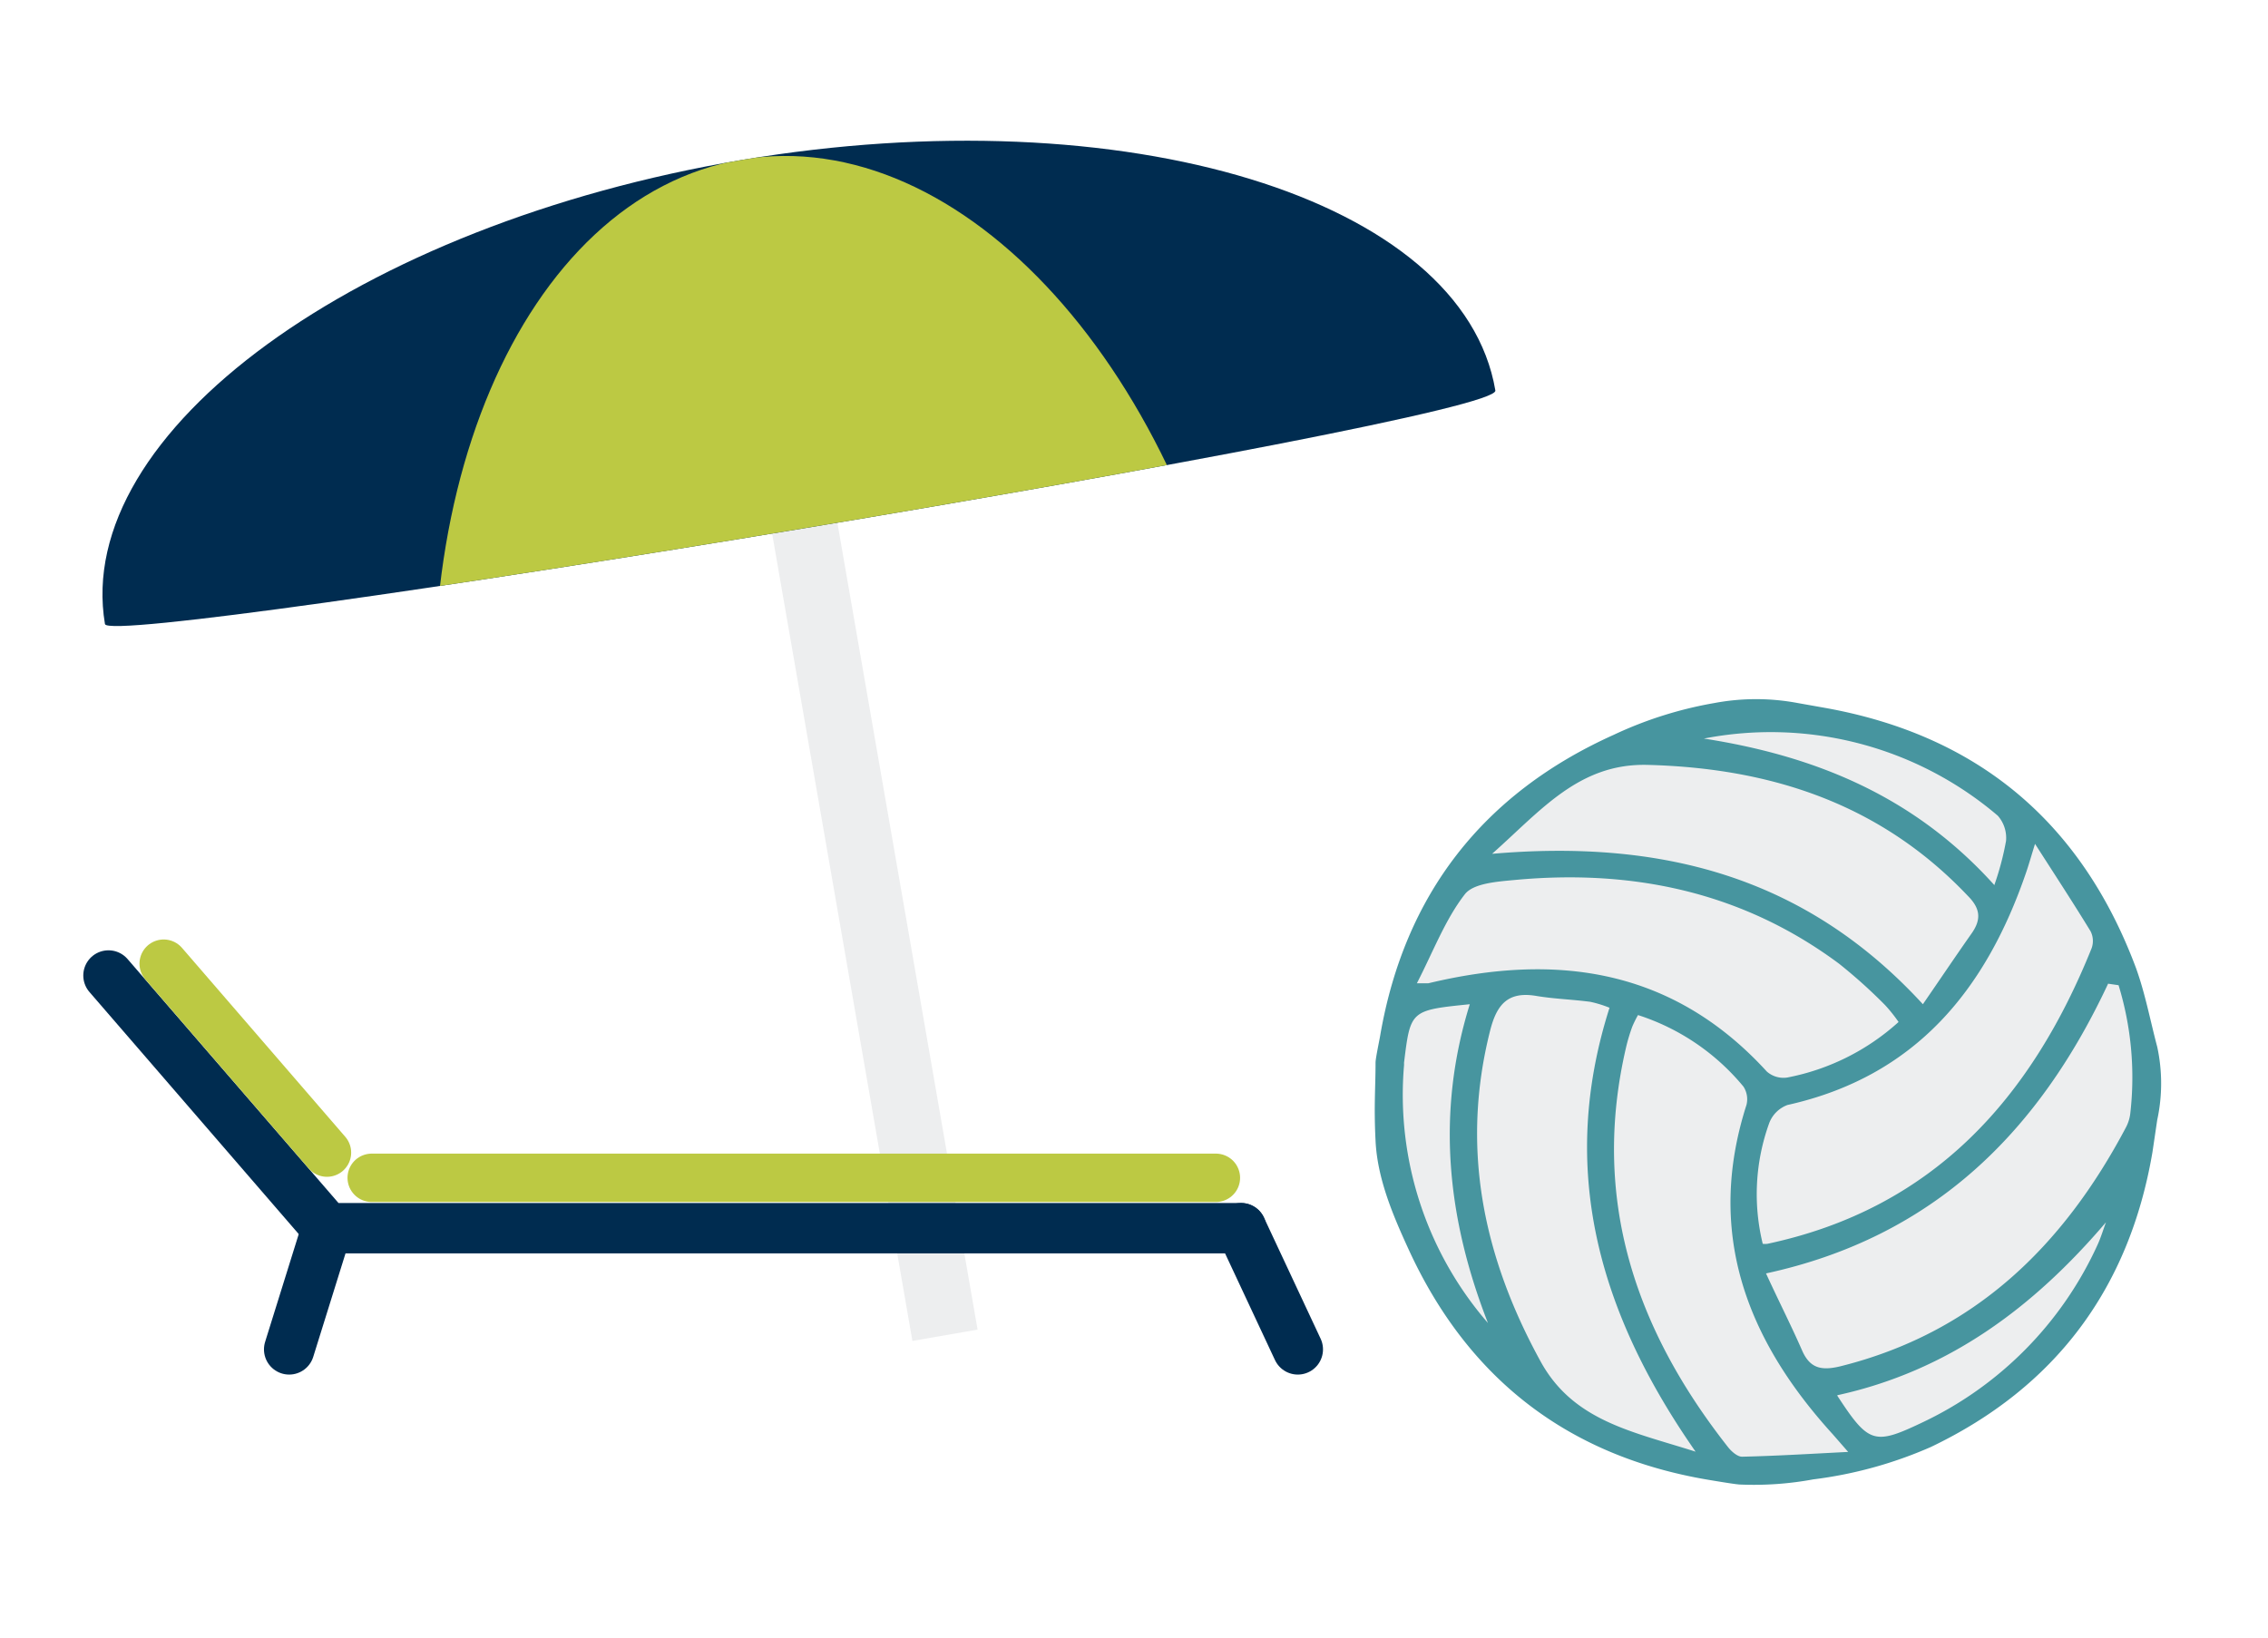
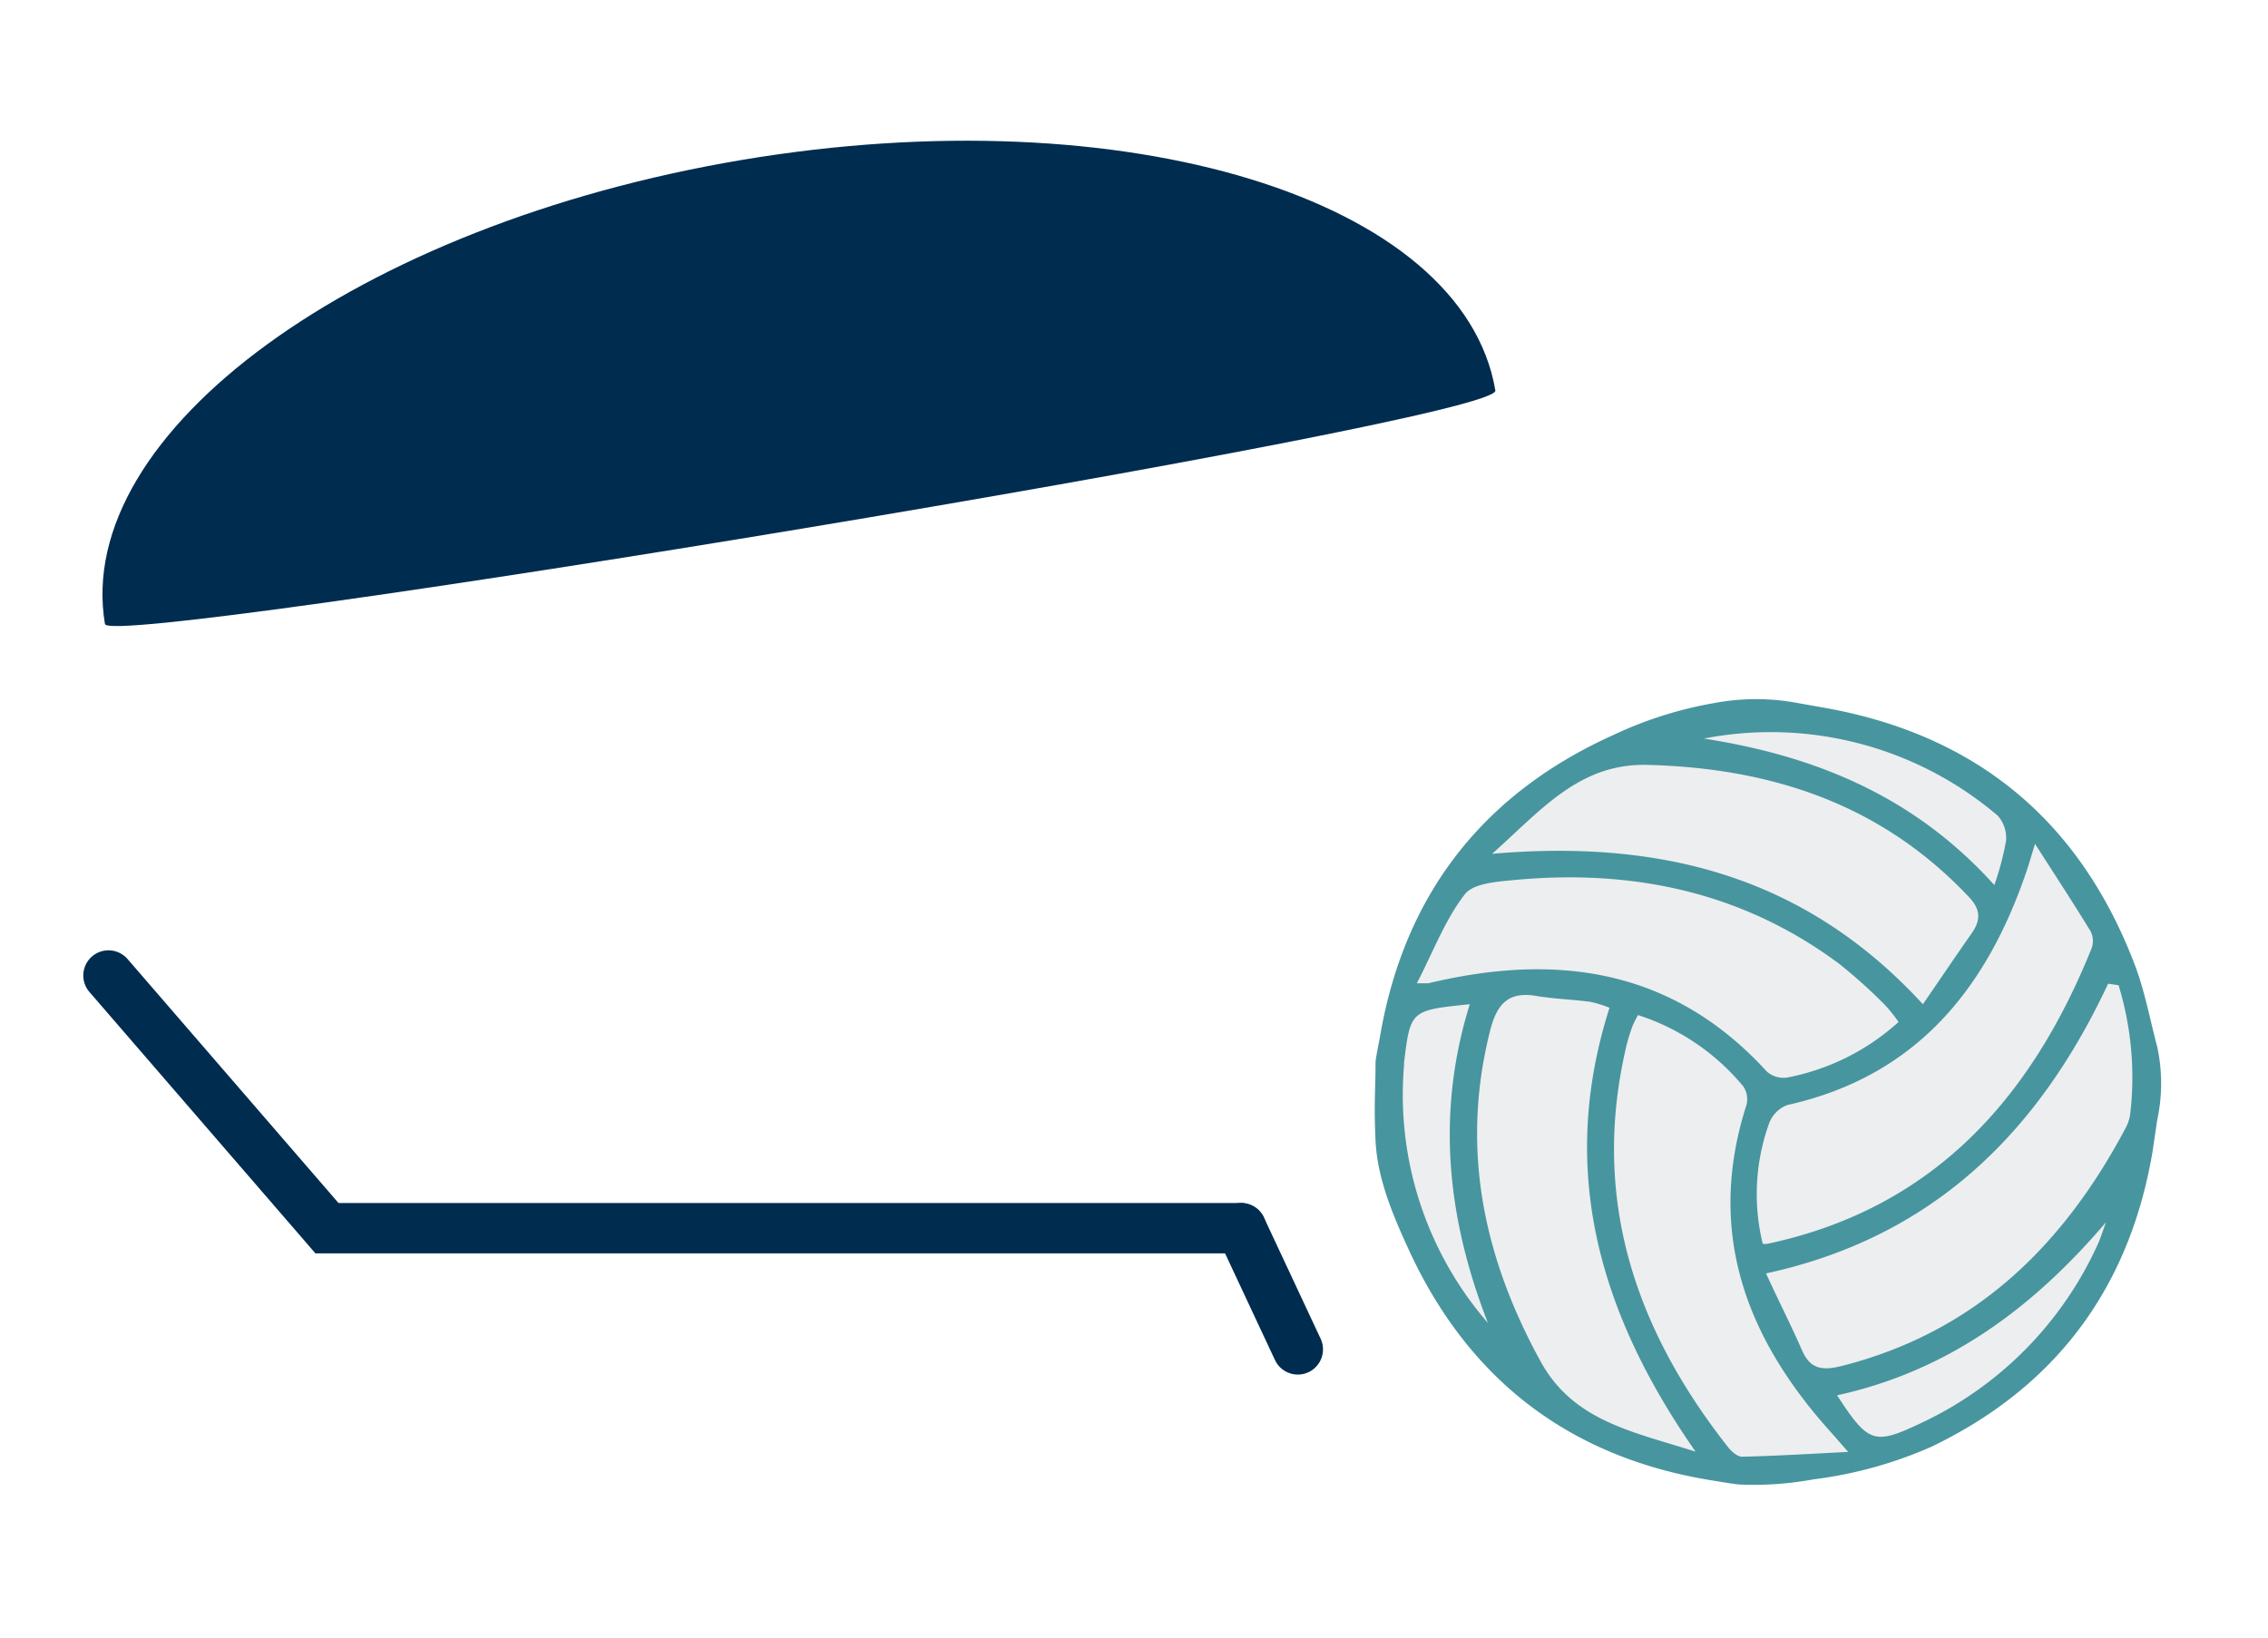
<svg xmlns="http://www.w3.org/2000/svg" id="Layer_1" data-name="Layer 1" viewBox="0 0 180 130">
  <defs>
    <style>.cls-1,.cls-2,.cls-6,.cls-9{fill:none;}.cls-2{stroke:#edeeef;stroke-width:5.25px;}.cls-2,.cls-6,.cls-9{stroke-miterlimit:10;}.cls-3{fill:#002c50;}.cls-4{clip-path:url(#clip-path);}.cls-5{fill:#bcc943;}.cls-6{stroke:#002c50;stroke-width:4px;}.cls-6,.cls-9{stroke-linecap:round;}.cls-7{fill:#edeeef;}.cls-8{fill:#47959f;}.cls-9{stroke:#bcc943;stroke-width:3.84px;}</style>
    <clipPath id="clip-path">
      <path class="cls-1" d="M118.68,31c-2.57-15.23-29.35-23.43-59.82-18.3S5.77,34.31,8.33,49.54C8.68,51.57,119.09,33.43,118.68,31Z" />
    </clipPath>
  </defs>
  <title>icon-activities</title>
-   <line class="cls-2" x1="61.33" y1="27.31" x2="75" y2="106" />
  <path class="cls-3" d="M118.68,31c-2.57-15.23-29.35-23.43-59.82-18.3S5.77,34.31,8.33,49.54C8.68,51.57,119.09,33.43,118.68,31Z" />
  <g class="cls-4">
-     <path class="cls-5" d="M35.54,67.55c-4.61-27.37,5.83-51.94,23.32-54.88s35.4,16.85,40,44.22Z" />
-   </g>
+     </g>
  <polyline class="cls-6" points="98.5 97.5 25.95 97.5 8.61 77.44" />
-   <line class="cls-6" x1="25.95" y1="97.5" x2="22.95" y2="107.12" />
  <line class="cls-6" x1="98.5" y1="97.5" x2="103" y2="107.12" />
  <circle class="cls-7" cx="139.89" cy="87.13" r="30.23" />
  <path class="cls-8" d="M171.21,83.11a13.74,13.74,0,0,1,0,5.79c-.05.32-.33,2.24-.38,2.56-1.84,10.83-7.72,18.69-17.59,23.41a33.37,33.37,0,0,1-9.33,2.57,25.91,25.91,0,0,1-5.79.41c-.33,0-2.25-.33-2.56-.38-11.18-1.89-19.1-8.09-23.78-18.32-1.24-2.7-2.47-5.6-2.61-8.6-.14-2.8,0-4.13,0-6.2,0-.33.32-1.83.37-2.15C111.47,71,117.71,63,128.06,58.34a31.26,31.26,0,0,1,8-2.53,17.93,17.93,0,0,1,6.62,0l2.14.38c12.16,2.17,20.37,9.09,24.69,20.62C170.25,78.84,170.65,81,171.21,83.11ZM139.9,98.74a1.57,1.57,0,0,0,.37,0C153.42,95.94,161.2,87.21,166,75.28a1.71,1.71,0,0,0-.08-1.35c-1.35-2.21-2.76-4.37-4.41-6.94-.35,1.13-.51,1.7-.7,2.25-3.2,9.36-8.81,16.22-18.95,18.48a2.46,2.46,0,0,0-1.44,1.42A16.58,16.58,0,0,0,139.9,98.74Zm6.78,16.52-1.24-1.42c-6.84-7.52-10.08-16-6.83-26.13a1.84,1.84,0,0,0-.24-1.45A18,18,0,0,0,130,80.58a9.18,9.18,0,0,0-.45.91,14.39,14.39,0,0,0-.48,1.58c-2.82,12,.67,22.39,8.06,31.79.27.35.76.79,1.14.78C140.92,115.58,143.55,115.42,146.68,115.26Zm4-34.13a12.12,12.12,0,0,0-1.06-1.33,41,41,0,0,0-3.68-3.31c-7.68-5.7-16.39-7.51-25.76-6.63-1.37.13-3.26.26-3.93,1.14-1.55,2-2.49,4.51-3.8,7.06.76,0,.83,0,.9,0,10.19-2.45,19.41-1.17,26.87,7a2,2,0,0,0,1.62.48A18.29,18.29,0,0,0,150.68,81.13Zm17.46-2.92-.83-.12c-5.48,11.72-13.82,20.11-27.15,23,1,2.18,2,4.14,2.87,6.13.61,1.38,1.49,1.61,3,1.25,10.66-2.65,17.72-9.55,22.71-19a3.14,3.14,0,0,0,.34-1.17A25,25,0,0,0,168.14,78.21Zm-15.53,1.51c1.38-2,2.6-3.82,3.86-5.61.8-1.13.7-2-.3-3-6.92-7.3-15.62-10.14-25.43-10.39-5.44-.13-8.46,3.64-12.32,7.06C131.85,66.62,143.29,69.57,152.61,79.72ZM127.74,80a9.2,9.2,0,0,0-1.52-.47c-1.43-.19-2.88-.23-4.3-.47-2.26-.38-3.14.7-3.66,2.77-2.35,9.32-.54,17.95,4,26.23,2.6,4.76,7.33,5.59,12.31,7.18C126.83,104.14,123.67,92.77,127.74,80Zm30.53-9.71a22.5,22.5,0,0,0,.94-3.54,2.66,2.66,0,0,0-.66-2,27.79,27.79,0,0,0-23.32-6.12C144,60,151.88,63.16,158.27,70.25Zm-12.45,40.51c2.46,3.77,2.93,3.93,6.6,2.19a28.8,28.8,0,0,0,14.06-14.19c.26-.57.44-1.18.66-1.77C161.38,103.79,154.64,108.83,145.82,110.76Zm-27.7-5.7c-3.26-8.31-4.17-16.71-1.47-25.38-4.71.48-4.71.48-5.22,4.66a1.38,1.38,0,0,1,0,.2A27.65,27.65,0,0,0,118.12,105.06Z" />
-   <line class="cls-9" x1="96.5" y1="93.5" x2="29.5" y2="93.5" />
-   <line class="cls-9" x1="25.95" y1="91.5" x2="12.99" y2="76.5" />
</svg>